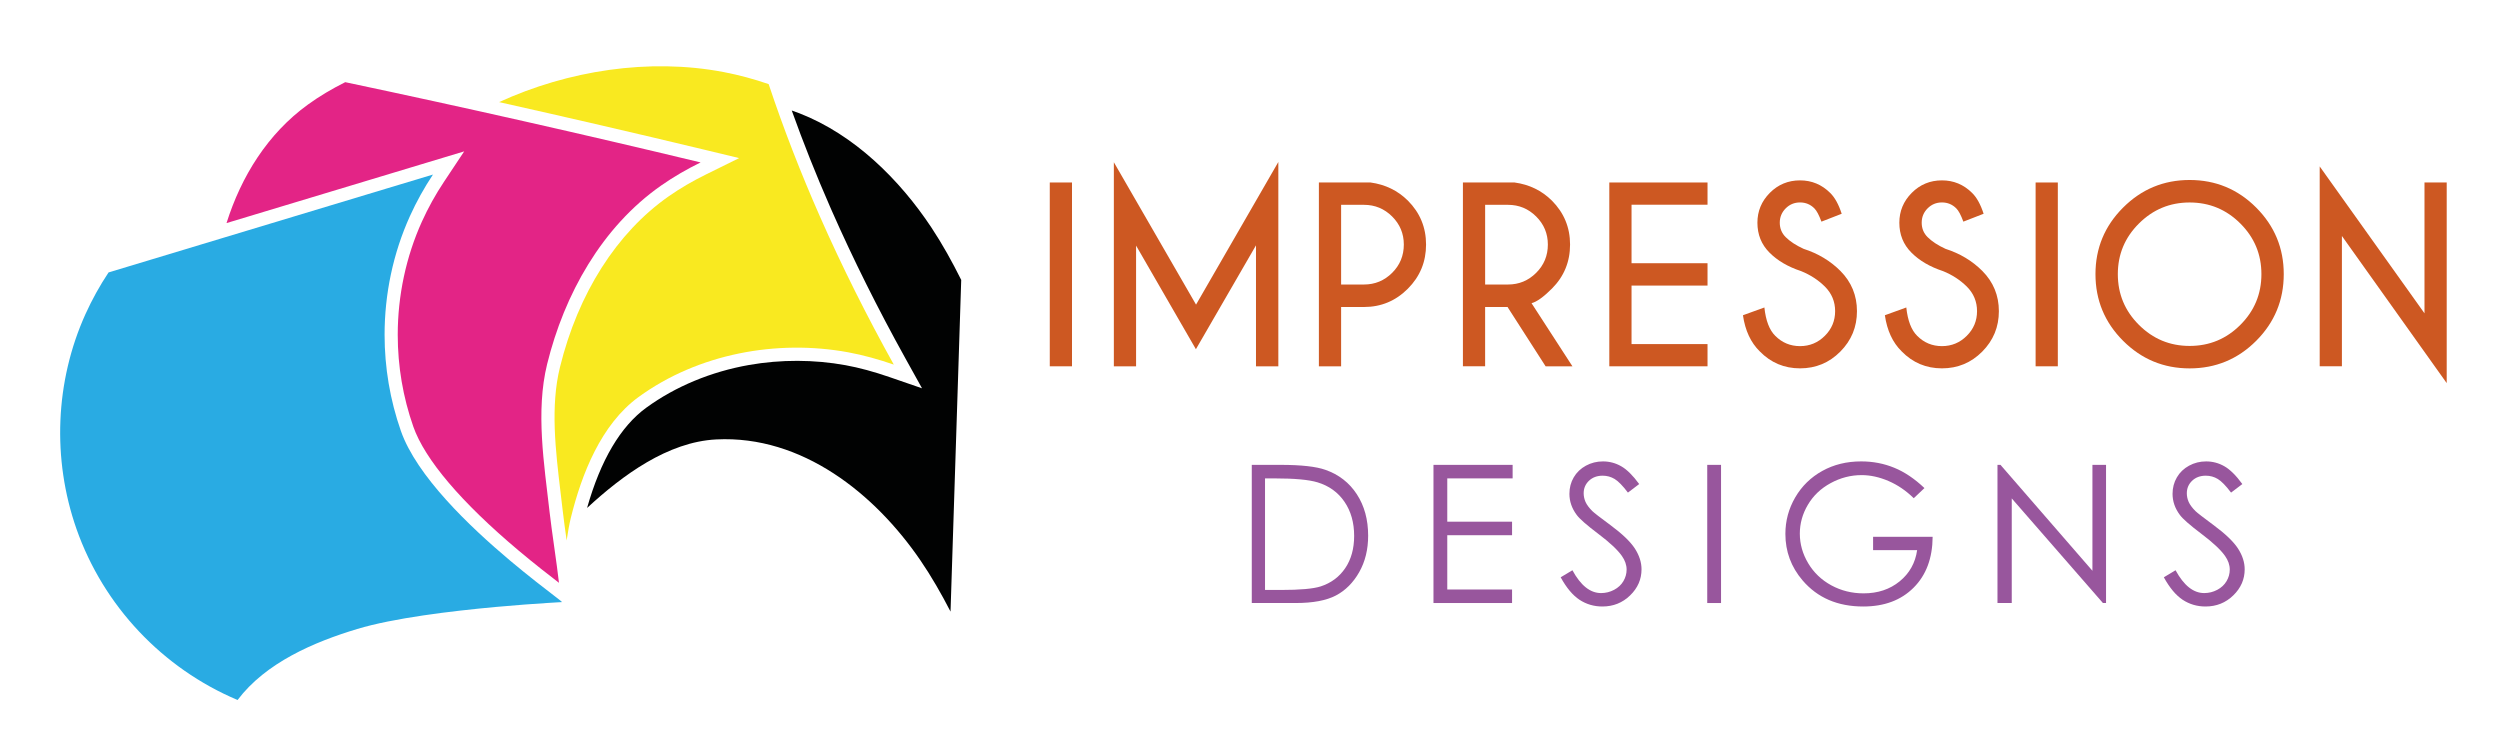
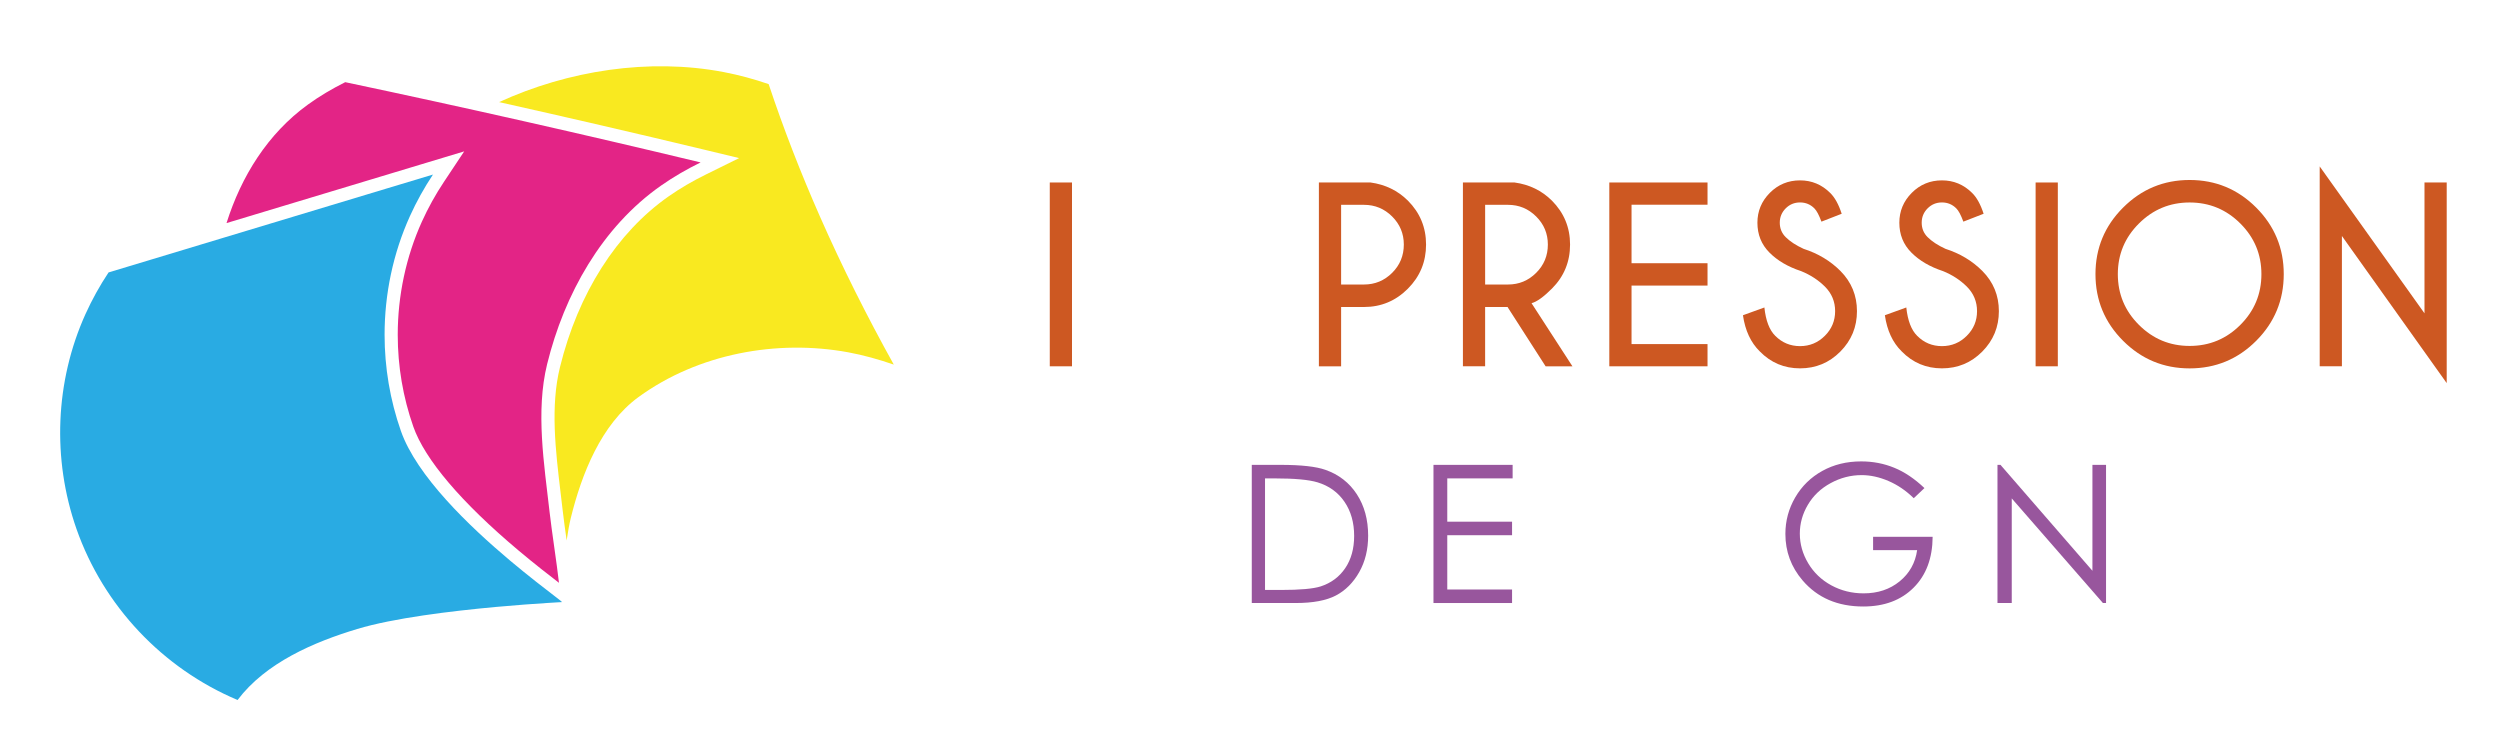
<svg xmlns="http://www.w3.org/2000/svg" version="1.2" baseProfile="tiny" id="Calque_1" x="0px" y="0px" width="200px" height="60px" viewBox="0 0 200 60" xml:space="preserve">
  <g>
    <path fill="#98569D" d="M100.142,48.242V37.189h2.292c1.653,0,2.853,0.133,3.599,0.398c1.072,0.376,1.91,1.026,2.514,1.953   c0.604,0.928,0.905,2.032,0.905,3.313c0,1.107-0.239,2.081-0.718,2.923s-1.099,1.462-1.863,1.863   c-0.764,0.401-1.835,0.602-3.212,0.602H100.142z M101.201,47.197h1.277c1.527,0,2.587-0.095,3.179-0.285   c0.831-0.271,1.485-0.758,1.961-1.459c0.476-0.703,0.714-1.563,0.714-2.58c0-1.065-0.258-1.977-0.774-2.732   c-0.516-0.756-1.234-1.274-2.156-1.554c-0.691-0.21-1.831-0.315-3.419-0.315h-0.781V47.197z" />
    <path fill="#98569D" d="M114.678,37.189h6.332v1.082h-5.228v3.464h5.183v1.082h-5.183v4.343h5.183v1.082h-6.287V37.189z" />
-     <path fill="#98569D" d="M124.854,46.183l0.94-0.563c0.659,1.218,1.423,1.826,2.291,1.826c0.37,0,0.719-0.087,1.043-0.259   c0.328-0.174,0.574-0.405,0.745-0.695c0.169-0.29,0.256-0.598,0.256-0.924c0-0.371-0.126-0.733-0.376-1.09   c-0.346-0.491-0.977-1.082-1.894-1.773c-0.922-0.695-1.496-1.199-1.722-1.51c-0.389-0.521-0.584-1.085-0.584-1.69   c0-0.481,0.113-0.92,0.344-1.314c0.231-0.396,0.556-0.708,0.974-0.936s0.871-0.342,1.364-0.342c0.521,0,1.007,0.129,1.461,0.388   c0.453,0.257,0.932,0.731,1.439,1.423l-0.901,0.684c-0.418-0.552-0.772-0.914-1.064-1.09c-0.294-0.176-0.613-0.263-0.958-0.263   c-0.445,0-0.809,0.136-1.095,0.405c-0.282,0.271-0.424,0.604-0.424,1c0,0.24,0.052,0.473,0.15,0.698   c0.103,0.226,0.283,0.471,0.55,0.736c0.145,0.14,0.619,0.508,1.428,1.104c0.956,0.706,1.611,1.335,1.969,1.886   c0.354,0.552,0.532,1.104,0.532,1.661c0,0.801-0.304,1.498-0.914,2.088c-0.606,0.591-1.347,0.887-2.218,0.887   c-0.673,0-1.28-0.179-1.827-0.536C125.818,47.624,125.315,47.024,124.854,46.183z" />
-     <path fill="#98569D" d="M136.579,37.189h1.104v11.053h-1.104V37.189z" />
    <path fill="#98569D" d="M153.956,39.046l-0.856,0.811c-0.616-0.605-1.291-1.064-2.025-1.379c-0.733-0.313-1.449-0.469-2.145-0.469   c-0.867,0-1.692,0.213-2.475,0.639c-0.785,0.425-1.392,1.002-1.823,1.732c-0.432,0.728-0.646,1.498-0.646,2.31   c0,0.831,0.223,1.621,0.669,2.37s1.063,1.337,1.849,1.767c0.786,0.427,1.648,0.642,2.584,0.642c1.138,0,2.1-0.32,2.886-0.962   c0.785-0.642,1.251-1.473,1.397-2.494h-3.524v-1.066h4.764c-0.011,1.708-0.517,3.063-1.522,4.067   c-1.003,1.005-2.347,1.507-4.029,1.507c-2.044,0-3.662-0.695-4.854-2.089c-0.917-1.071-1.375-2.311-1.375-3.719   c0-1.047,0.263-2.021,0.788-2.923c0.526-0.901,1.248-1.606,2.164-2.114c0.917-0.509,1.954-0.763,3.11-0.763   c0.937,0,1.818,0.168,2.645,0.508C152.363,37.756,153.17,38.299,153.956,39.046z" />
    <path fill="#98569D" d="M159.798,48.242V37.189h0.241l7.355,8.473v-8.473h1.089v11.053h-0.248l-7.295-8.369v8.369H159.798z" />
-     <path fill="#98569D" d="M173.107,46.183l0.938-0.563c0.661,1.218,1.425,1.826,2.292,1.826c0.371,0,0.718-0.087,1.044-0.259   c0.326-0.174,0.574-0.405,0.744-0.695s0.256-0.598,0.256-0.924c0-0.371-0.125-0.733-0.376-1.09   c-0.346-0.491-0.977-1.082-1.894-1.773c-0.921-0.695-1.495-1.199-1.721-1.51c-0.391-0.521-0.586-1.085-0.586-1.69   c0-0.481,0.116-0.92,0.346-1.314c0.23-0.396,0.555-0.708,0.974-0.936c0.418-0.228,0.872-0.342,1.363-0.342   c0.521,0,1.008,0.129,1.462,0.388c0.452,0.257,0.932,0.731,1.438,1.423l-0.902,0.684c-0.416-0.552-0.771-0.914-1.063-1.09   c-0.294-0.176-0.612-0.263-0.958-0.263c-0.446,0-0.811,0.136-1.094,0.405c-0.283,0.271-0.424,0.604-0.424,1   c0,0.24,0.049,0.473,0.149,0.698c0.102,0.226,0.283,0.471,0.549,0.736c0.146,0.14,0.621,0.508,1.428,1.104   c0.957,0.706,1.612,1.335,1.969,1.886c0.355,0.552,0.533,1.104,0.533,1.661c0,0.801-0.304,1.498-0.914,2.088   c-0.606,0.591-1.348,0.887-2.219,0.887c-0.672,0-1.28-0.179-1.826-0.536C174.072,47.624,173.568,47.024,173.107,46.183z" />
  </g>
  <g>
    <path fill="#CD5822" d="M85.76,14.599v14.705h-1.778V14.599H85.76z" />
-     <path fill="#CD5822" d="M95.683,24.37l6.584-11.412v16.346h-1.788v-9.677l-4.807,8.31l-4.786-8.289v9.656h-1.778V12.979   L95.683,24.37z" />
    <path fill="#CD5822" d="M107.289,24.56v4.744h-1.778V14.599h4.135c1.179,0.163,2.173,0.646,2.987,1.452   c0.968,0.974,1.452,2.146,1.452,3.513c0,1.383-0.487,2.561-1.458,3.534s-2.14,1.462-3.507,1.462H107.289z M107.289,16.387v6.374   h1.831c0.874,0,1.626-0.31,2.251-0.932c0.622-0.619,0.935-1.376,0.935-2.266c0-0.877-0.313-1.625-0.935-2.245   c-0.625-0.622-1.377-0.932-2.251-0.932H107.289z" />
    <path fill="#CD5822" d="M120.609,24.57l0.031-0.011h-1.83v4.744h-1.777V14.599h4.134c1.178,0.163,2.174,0.646,2.986,1.452   c0.968,0.974,1.452,2.146,1.452,3.513c0,1.383-0.484,2.556-1.452,3.524c-0.673,0.673-1.217,1.062-1.63,1.167l3.271,5.049h-2.146   L120.609,24.57z M118.811,16.387v6.374h1.83c0.876,0,1.627-0.31,2.251-0.932c0.624-0.619,0.937-1.376,0.937-2.266   c0-0.877-0.313-1.625-0.937-2.245c-0.624-0.622-1.375-0.932-2.251-0.932H118.811z" />
    <path fill="#CD5822" d="M136.602,14.599v1.778h-6.079v4.681h6.079v1.788h-6.079v4.681h6.079v1.777h-7.857V14.599H136.602z" />
    <path fill="#CD5822" d="M144.085,21.688c-1.044-0.343-1.889-0.838-2.529-1.483c-0.643-0.645-0.963-1.441-0.963-2.388   c0-0.925,0.332-1.722,0.993-2.388c0.664-0.666,1.468-0.999,2.415-0.999c0.933,0,1.735,0.333,2.408,0.999   c0.371,0.358,0.681,0.915,0.926,1.672l-1.62,0.631c-0.196-0.532-0.386-0.887-0.567-1.063c-0.315-0.315-0.697-0.473-1.146-0.473   s-0.831,0.158-1.146,0.473s-0.474,0.699-0.474,1.146c0,0.457,0.158,0.842,0.474,1.157c0.344,0.343,0.82,0.655,1.431,0.936   c1.156,0.371,2.138,0.96,2.945,1.767c0.883,0.891,1.325,1.964,1.325,3.219c0,1.263-0.443,2.34-1.332,3.235   c-0.886,0.893-1.961,1.34-3.223,1.34c-1.263,0-2.335-0.452-3.219-1.356c-0.723-0.708-1.171-1.673-1.347-2.893l1.715-0.621   c0.112,1.053,0.402,1.81,0.873,2.272c0.547,0.547,1.206,0.82,1.978,0.82c0.771,0,1.432-0.273,1.981-0.82   c0.552-0.547,0.827-1.207,0.827-1.978c0-0.765-0.273-1.42-0.82-1.967C145.463,22.404,144.829,21.989,144.085,21.688z" />
    <path fill="#CD5822" d="M155.439,21.688c-1.045-0.343-1.89-0.838-2.529-1.483c-0.644-0.645-0.963-1.441-0.963-2.388   c0-0.925,0.332-1.722,0.993-2.388c0.664-0.666,1.468-0.999,2.414-0.999c0.934,0,1.736,0.333,2.409,0.999   c0.371,0.358,0.681,0.915,0.926,1.672l-1.62,0.631c-0.197-0.532-0.386-0.887-0.568-1.063c-0.315-0.315-0.697-0.473-1.146-0.473   s-0.831,0.158-1.146,0.473s-0.473,0.699-0.473,1.146c0,0.457,0.157,0.842,0.473,1.157c0.345,0.343,0.82,0.655,1.431,0.936   c1.157,0.371,2.139,0.96,2.945,1.767c0.884,0.891,1.325,1.964,1.325,3.219c0,1.263-0.443,2.34-1.331,3.235   c-0.887,0.893-1.961,1.34-3.224,1.34c-1.262,0-2.335-0.452-3.219-1.356c-0.723-0.708-1.17-1.673-1.346-2.893l1.714-0.621   c0.113,1.053,0.403,1.81,0.873,2.272c0.547,0.547,1.207,0.82,1.978,0.82c0.771,0,1.433-0.273,1.982-0.82   c0.552-0.547,0.826-1.207,0.826-1.978c0-0.765-0.273-1.42-0.82-1.967C156.816,22.404,156.183,21.989,155.439,21.688z" />
    <path fill="#CD5822" d="M164.626,14.599v14.705h-1.777V14.599H164.626z" />
    <path fill="#CD5822" d="M180.497,16.608c1.468,1.473,2.203,3.247,2.203,5.322c0,2.083-0.735,3.861-2.203,5.333   c-1.47,1.472-3.246,2.208-5.328,2.208c-2.075,0-3.85-0.736-5.322-2.208c-1.473-1.473-2.209-3.251-2.209-5.333   c0-2.075,0.736-3.85,2.209-5.322s3.247-2.209,5.322-2.209C177.251,14.399,179.027,15.135,180.497,16.608z M175.169,16.198   c-1.578,0-2.931,0.562-4.055,1.683c-1.127,1.121-1.688,2.472-1.688,4.049c0,1.585,0.562,2.938,1.688,4.06   c1.124,1.123,2.477,1.684,4.055,1.684c1.585,0,2.938-0.561,4.06-1.684c1.123-1.122,1.684-2.475,1.684-4.06   c0-1.578-0.561-2.929-1.684-4.049C178.106,16.76,176.754,16.198,175.169,16.198z" />
    <path fill="#CD5822" d="M193.959,25.064V14.599h1.778V30.65l-8.384-11.771v10.424h-1.777V13.315L193.959,25.064z" />
  </g>
  <g>
-     <path fill="#010202" d="M51.708,32.612c2.337-1.699,5.18-2.879,8.218-3.414c2.54-0.446,5.209-0.44,7.725,0.02   c1.092,0.201,2.24,0.511,3.507,0.948l2.604,0.898l-1.337-2.408c-2.195-3.955-4.17-7.916-5.87-11.771l-0.151-0.343   c-1.123-2.565-2.149-5.146-3.065-7.703c0.21,0.072,0.42,0.149,0.628,0.23c4.37,1.704,8.001,5.295,10.545,9.133   c0.882,1.332,1.665,2.747,2.385,4.192c-0.284,8.845-0.569,17.689-0.855,26.533c-0.732-1.419-1.525-2.808-2.417-4.111   c-3.635-5.313-9.461-10.008-16.319-9.662c-3.877,0.193-7.503,2.862-10.34,5.482C48.051,36.81,49.644,34.113,51.708,32.612" />
    <path fill="#F9E920" d="M45.014,40.83c-0.052-0.459-0.109-0.935-0.164-1.391c-0.406-3.401-0.827-6.916-0.054-10.06   c1.453-5.911,4.544-10.769,8.704-13.677c0.91-0.636,1.897-1.214,3.016-1.764l2.616-1.291l-2.837-0.684   c-5.438-1.306-10.91-2.575-16.367-3.795c5.504-2.524,11.99-3.542,17.961-2.404c1.22,0.233,2.42,0.559,3.603,0.965   c1.198,3.596,2.573,7.123,4.098,10.582l0,0c1.78,4.041,3.767,7.991,5.913,11.857c-1.202-0.413-2.425-0.76-3.66-0.986   c-5.679-1.04-11.969,0.099-16.755,3.577c-3.005,2.184-4.561,6.182-5.421,9.664c-0.128,0.515-0.237,1.147-0.336,1.813   C45.208,42.36,45.088,41.485,45.014,40.83" />
    <path fill="#E32486" d="M44.718,46.625c-0.745-0.573-1.919-1.479-3.238-2.588c-4.584-3.855-7.494-7.282-8.416-9.91   c-0.824-2.354-1.245-4.822-1.245-7.339c-0.001-3.13,0.667-6.265,1.936-9.065c0.496-1.095,1.088-2.164,1.76-3.173l1.621-2.44   l-6.618,1.997c-4.132,1.247-8.264,2.494-12.396,3.74c1.173-3.729,3.294-7.152,6.512-9.481c0.939-0.681,1.937-1.265,2.984-1.792   c9.506,2.007,18.983,4.148,28.43,6.42c-1.1,0.542-2.155,1.148-3.154,1.847c-4.747,3.318-7.749,8.705-9.123,14.289   c-0.929,3.782-0.236,8.009,0.194,11.819C44.138,42.48,44.54,45.044,44.718,46.625" />
    <path fill="#29ABE3" d="M6.117,42.31C8.275,48.466,13,53.466,19.006,56c2.25-2.983,6.107-4.638,9.576-5.682   c2.889-0.873,7.5-1.433,11.094-1.763c1.671-0.151,3.12-0.256,4.075-0.315c0.383-0.027,0.687-0.045,0.893-0.055   c0.045-0.003,0.083-0.004,0.117-0.006c0.129-0.009,0.197-0.012,0.197-0.012c0.003-0.011-0.057-0.064-0.169-0.155   c-0.005-0.004-0.009-0.007-0.014-0.01c-0.095-0.075-0.223-0.175-0.38-0.296l-0.022-0.017c-0.724-0.558-2.043-1.563-3.57-2.845   c-3.267-2.747-7.47-6.769-8.732-10.368c-0.868-2.479-1.304-5.084-1.304-7.688c-0.001-3.258,0.675-6.51,2.029-9.503   c0.523-1.154,1.14-2.266,1.842-3.321c-1.271,0.381-2.542,0.766-3.813,1.149c-4.349,1.312-8.697,2.625-13.046,3.937   c-3.032,0.915-6.063,1.83-9.094,2.745c-0.702,1.055-1.318,2.167-1.842,3.322C4.405,30.507,4.163,36.734,6.117,42.31" />
  </g>
</svg>